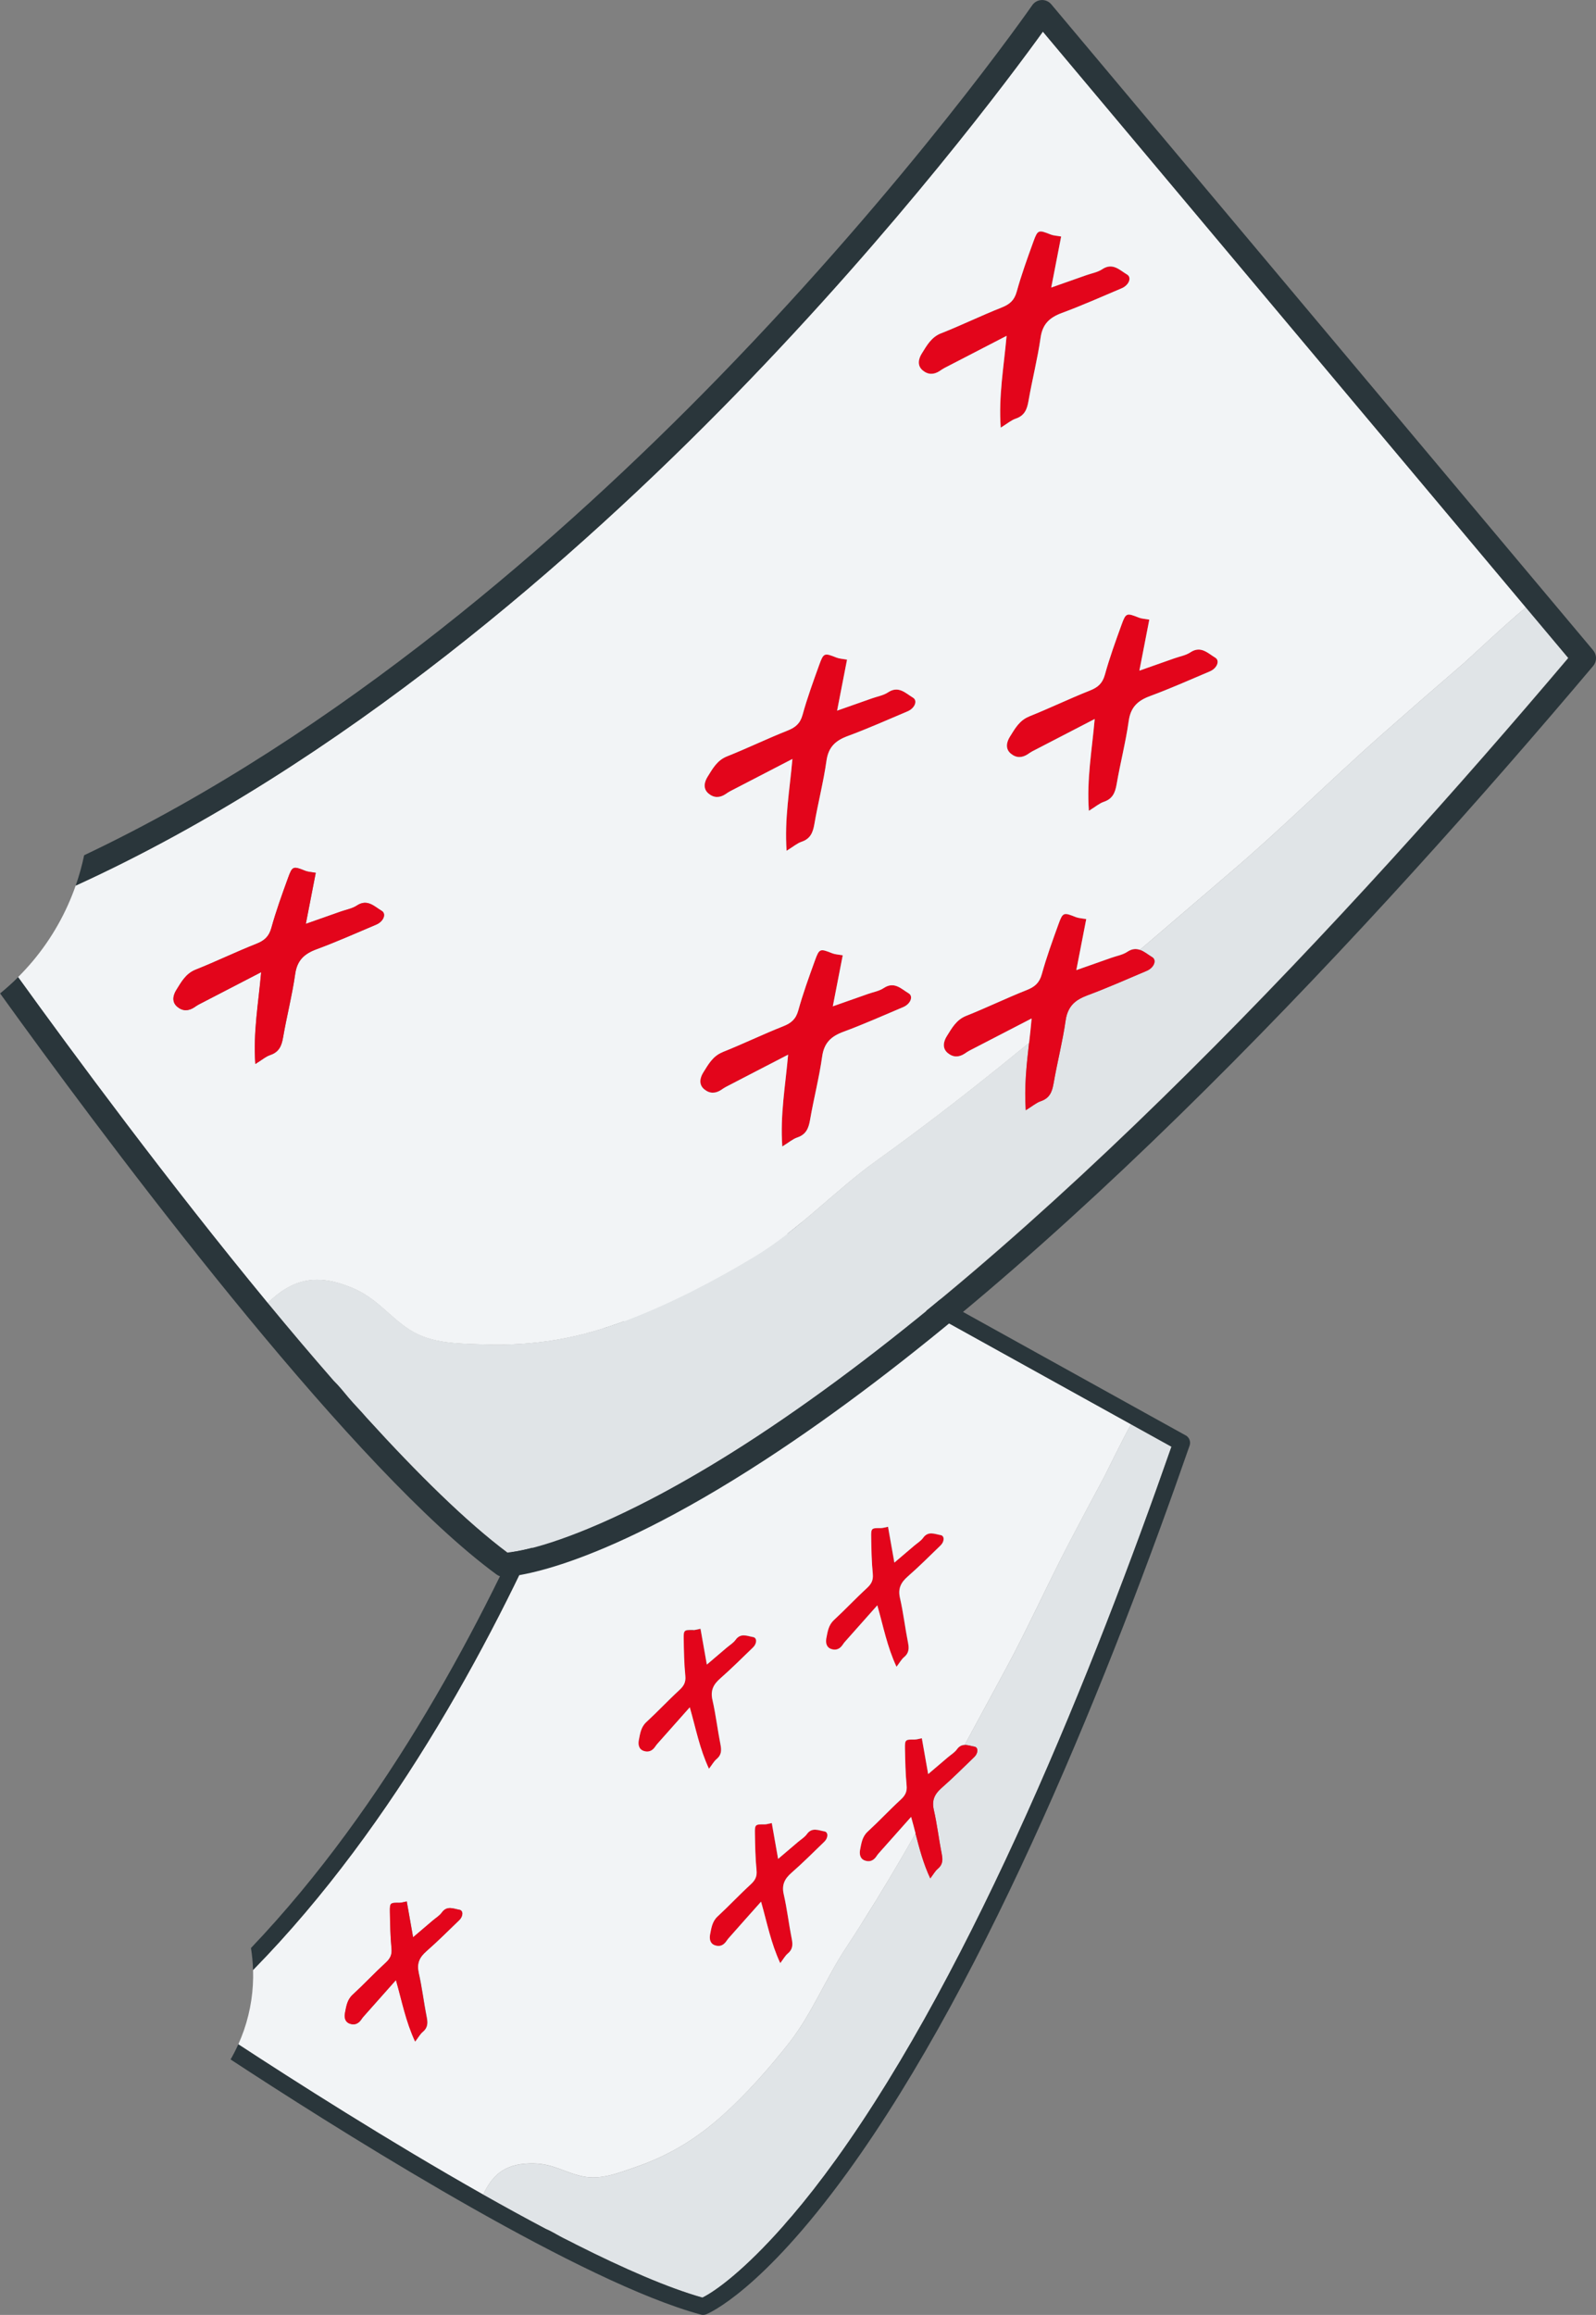
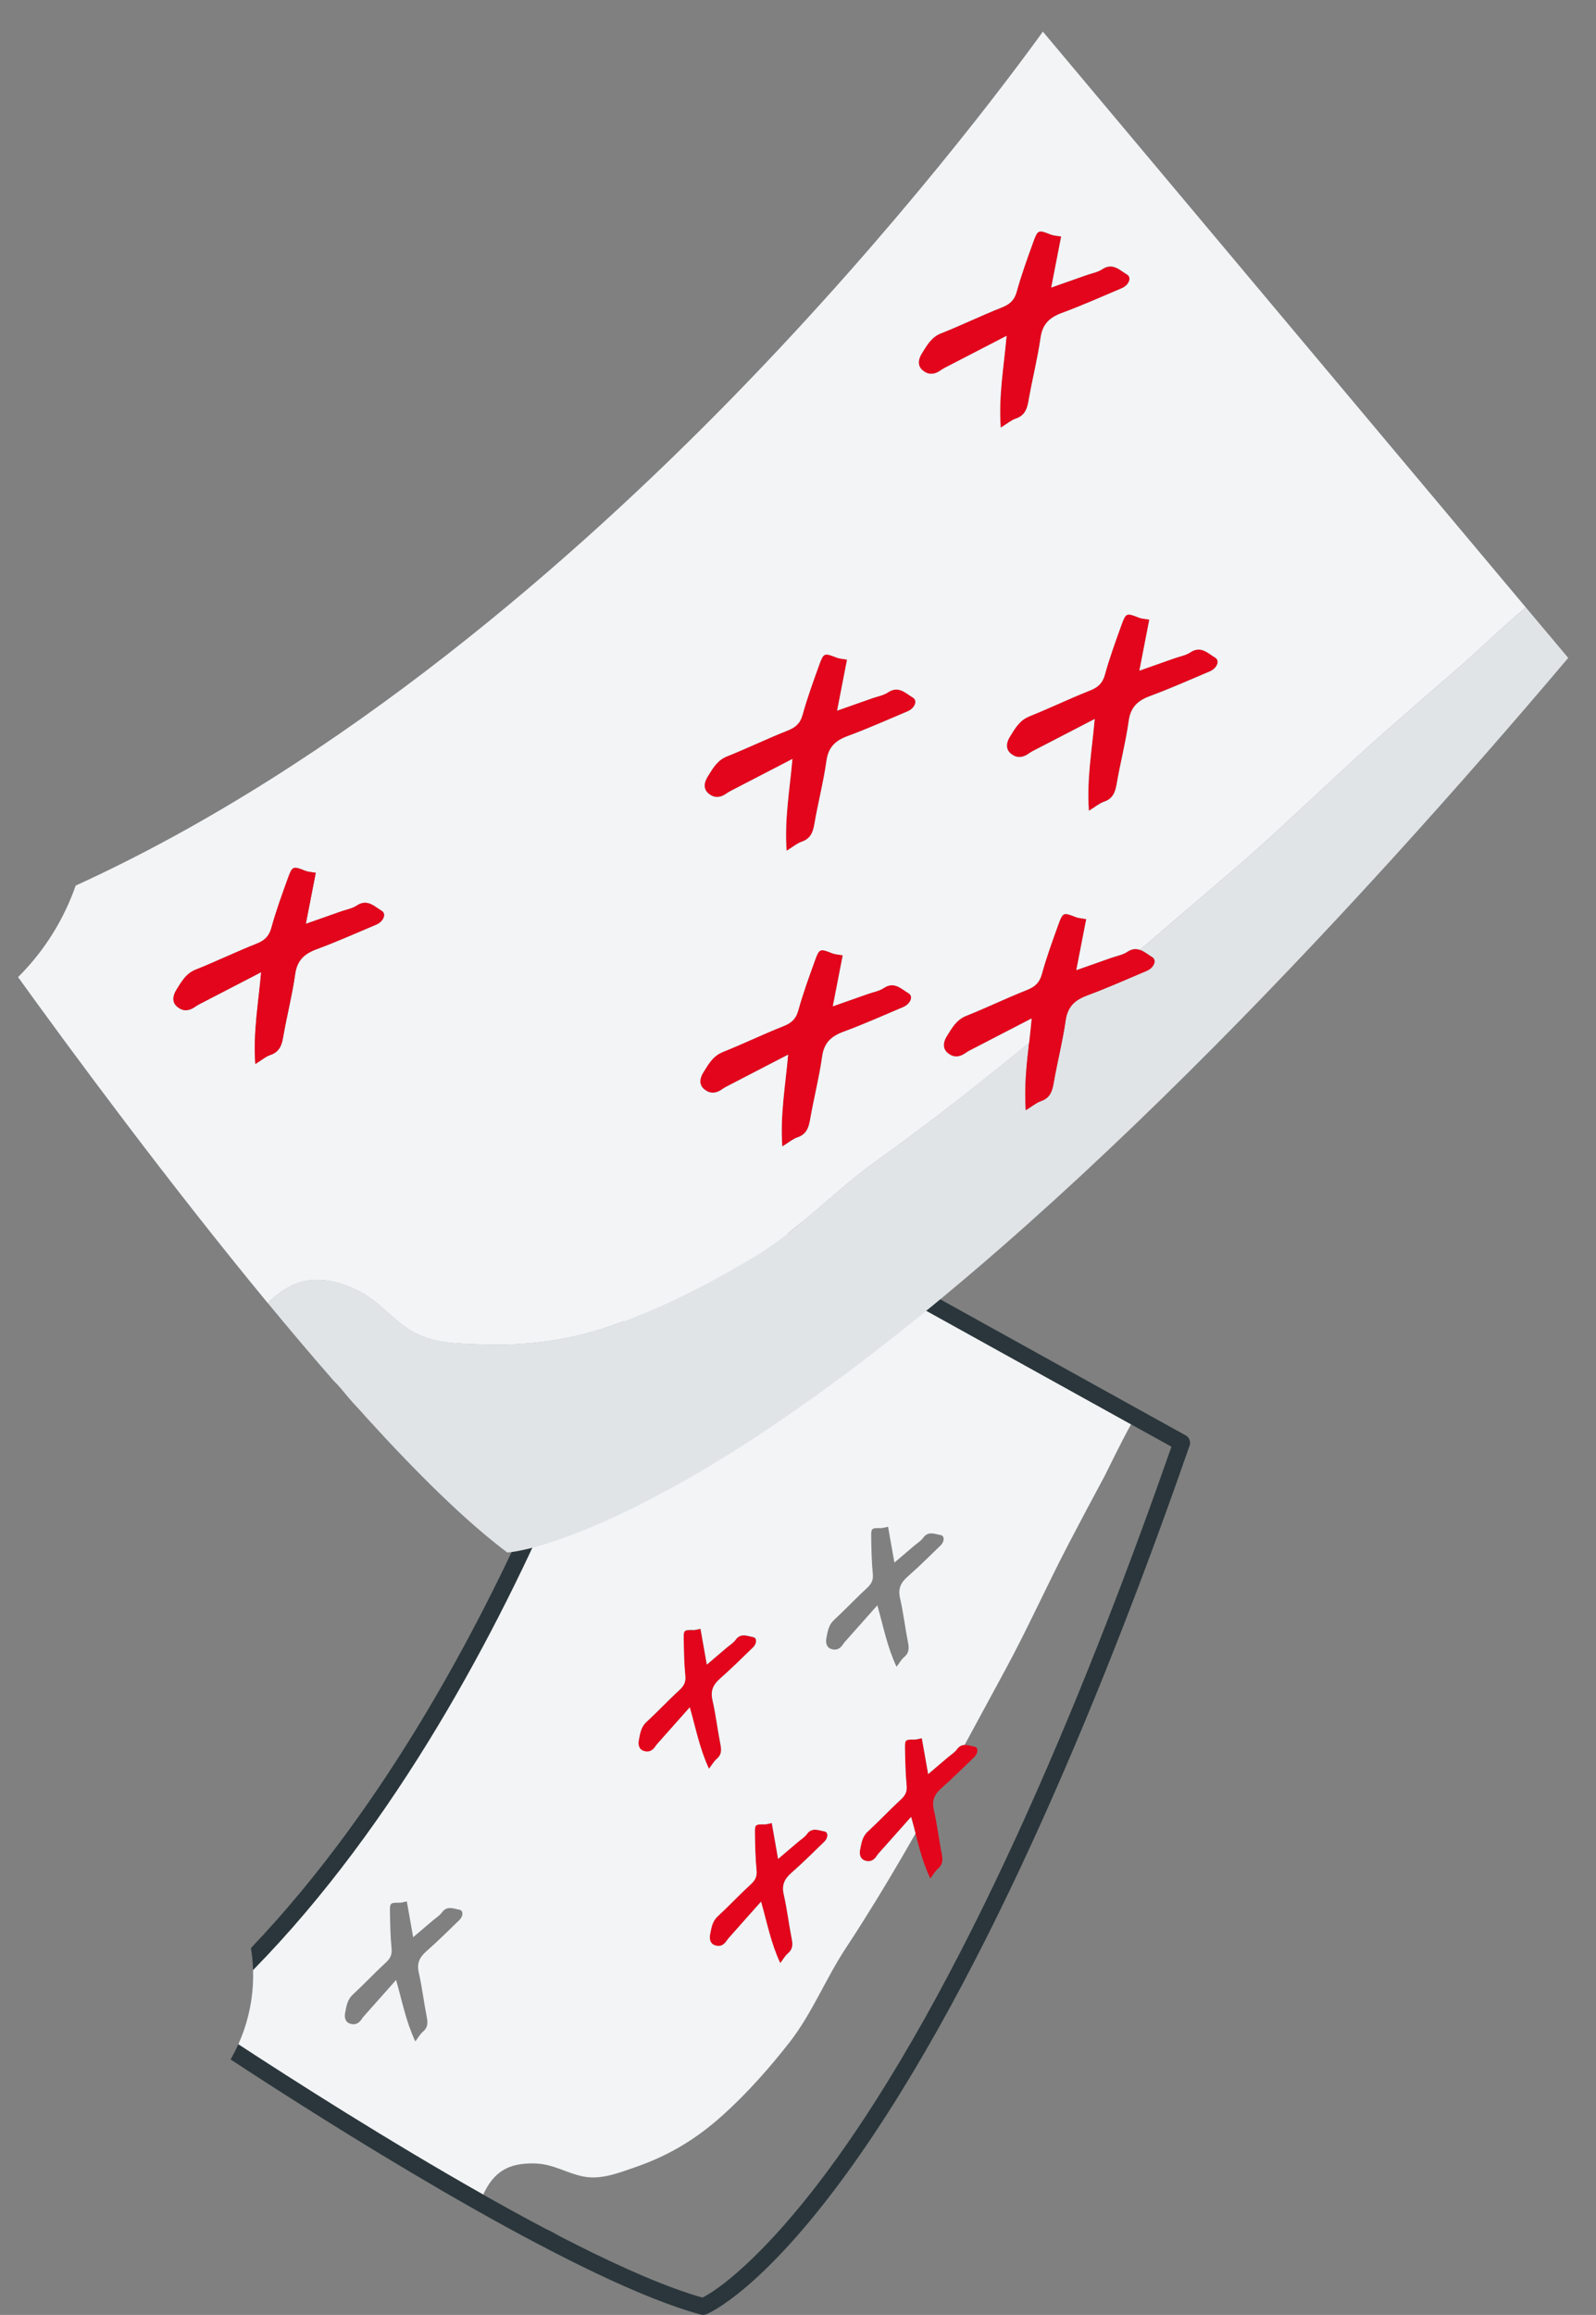
<svg xmlns="http://www.w3.org/2000/svg" viewBox="0 0 315.06 456.82">
  <rect x="0" y="0" width="315.06" height="456.82" fill="#808080" stroke="none" />
  <g>
    <g class="cls-5">
-       <path fill="#e0e4e7" d="M223.27,281.07c-1.88,3.33-4.79,9.41-5.25,10.26-2.33,4.33-4.64,8.67-6.92,13.03-4.36,8.33-8.22,17.01-12.69,25.23-2.67,4.91-5.32,9.83-7.99,14.75.64-.02,1.3.22,1.94.33.79.14.77,1.28-.02,2.04-2.14,2.06-4.24,4.17-6.48,6.13-.07.06-.13.13-.2.19-.84.79-1.35,1.59-1.44,2.61-.04.44-.01.92.11,1.46.66,2.89,1,5.86,1.58,8.77.23,1.16.21,2.08-.78,2.9-.51.42-.84,1.05-1.49,1.9-1.37-2.94-2.12-5.84-2.91-8.85-3.43,6.02-6.96,11.98-10.68,17.83-1.02,1.61-2.06,3.22-3.11,4.82-3.97,6.03-6.61,12.82-11.06,18.52-3.95,5.08-8.49,10.19-13.28,14.48-5.23,4.69-10.59,7.93-17.4,10.28-3.25,1.12-6.68,2.47-10.18,1.74-3.43-.73-5.77-2.46-9.55-2.55-5.16-.12-8.03,1.69-10.09,6.14,4.14,2.34,8.27,4.61,12.33,6.75,1.01.43,1.92.98,2.76,1.44,1.09.6,2.22,1.1,3.32,1.7,9.39,4.73,18.07,8.51,24.87,10.43,2.71-1.33,8.35-5.52,15.85-13.99.62-.76,1.24-1.49,1.86-2.14,2.7-3.17,5.6-6.86,8.68-11.14,27.4-38.1,51.05-97.24,66.2-140.64l-7.98-4.42Z" />
+       <path fill="#e0e4e7" d="M223.27,281.07l-7.98-4.42Z" />
      <path fill="#e3051b" d="M129.27,344.78c.14-.2.27-.4.43-.58,2.08-2.34,4.16-4.68,6.45-7.26,1.21,4.23,1.93,8.14,3.79,12.13.65-.85.98-1.48,1.49-1.9.99-.82,1.01-1.74.78-2.9-.58-2.91-.91-5.88-1.58-8.77-.43-1.88.17-3.06,1.53-4.25,2.24-1.96,4.34-4.07,6.48-6.13.79-.76.81-1.9.02-2.04-1.17-.2-2.46-.87-3.47.55-.44.62-1.17,1.05-1.77,1.56-1.23,1.05-2.46,2.1-3.9,3.32-.44-2.51-.84-4.75-1.25-7.07-.63.12-1.04.26-1.44.26-1.82-.02-1.92,0-1.89,1.78.05,2.43.09,4.86.32,7.27.12,1.25-.28,1.99-1.16,2.8-2.23,2.05-4.3,4.27-6.53,6.32-1.09,1-1.24,2.32-1.49,3.57-.15.75-.09,1.77.96,2.13.92.32,1.66.02,2.22-.77" />
      <path fill="#e3051b" d="M141.12,383.89c.92.32,1.66.02,2.22-.77.14-.2.27-.4.43-.58,2.08-2.34,4.16-4.68,6.45-7.26,1.21,4.23,1.93,8.14,3.79,12.13.65-.85.98-1.48,1.49-1.9.99-.82,1.01-1.74.78-2.9-.58-2.91-.91-5.88-1.58-8.78-.43-1.87.17-3.06,1.53-4.25,2.24-1.96,4.34-4.07,6.48-6.13.79-.76.81-1.91.02-2.04-1.17-.2-2.46-.87-3.47.55-.44.62-1.17,1.05-1.77,1.56-1.23,1.05-2.46,2.1-3.9,3.32-.44-2.51-.84-4.75-1.25-7.07-.63.12-1.04.26-1.44.26-1.82-.02-1.92,0-1.89,1.78.05,2.43.09,4.86.32,7.27.12,1.25-.28,1.99-1.17,2.8-2.23,2.05-4.3,4.27-6.53,6.33-1.09,1-1.24,2.32-1.49,3.57-.15.74-.09,1.77.96,2.13" />
      <path fill="#e3051b" d="M185.91,365.87c-.58-2.91-.91-5.88-1.58-8.77-.12-.54-.15-1.02-.11-1.46.09-1.01.6-1.82,1.44-2.6.07-.06.13-.13.2-.19,2.24-1.96,4.34-4.07,6.48-6.13.79-.76.81-1.91.02-2.04-.63-.11-1.3-.35-1.94-.33-.54.02-1.07.23-1.53.88-.44.62-1.17,1.05-1.77,1.56-1.23,1.05-2.46,2.1-3.9,3.32-.44-2.51-.84-4.75-1.25-7.07-.63.12-1.04.26-1.44.26-1.82-.02-1.92,0-1.89,1.78.05,2.42.09,4.86.32,7.27.12,1.25-.28,1.99-1.16,2.8-2.23,2.05-4.3,4.27-6.53,6.32-1.09,1-1.24,2.32-1.49,3.57-.15.74-.09,1.77.96,2.13.92.32,1.66.02,2.22-.77.14-.19.27-.4.43-.58,2.08-2.34,4.17-4.68,6.46-7.26.32,1.11.6,2.2.88,3.28.78,3.02,1.54,5.92,2.91,8.85.65-.85.98-1.48,1.49-1.9.98-.82,1.01-1.74.78-2.9" />
-       <path fill="#e3051b" d="M164.06,325.42c.92.32,1.66.02,2.22-.77.14-.2.27-.4.43-.59,2.08-2.34,4.16-4.68,6.45-7.26,1.21,4.23,1.93,8.14,3.79,12.13.65-.85.98-1.48,1.49-1.9.99-.82,1.01-1.74.78-2.9-.58-2.91-.91-5.88-1.58-8.77-.43-1.88.17-3.06,1.53-4.25,2.24-1.96,4.34-4.07,6.48-6.13.79-.76.81-1.9.02-2.04-1.17-.2-2.46-.87-3.47.55-.44.62-1.17,1.05-1.77,1.56-1.23,1.05-2.46,2.1-3.9,3.32-.44-2.51-.84-4.75-1.25-7.07-.63.12-1.04.26-1.44.26-1.82-.02-1.92,0-1.89,1.78.05,2.43.09,4.86.32,7.27.12,1.25-.28,1.99-1.17,2.8-2.23,2.05-4.3,4.27-6.53,6.32-1.09,1-1.24,2.32-1.49,3.57-.15.74-.09,1.77.96,2.13" />
      <path fill="#e3051b" d="M148.11,281.99c.99-.82,1.01-1.74.78-2.9-.58-2.91-.91-5.88-1.58-8.78-.43-1.87.17-3.06,1.53-4.25,2.24-1.96,4.34-4.07,6.48-6.13.79-.76.81-1.9.02-2.04-1.17-.2-2.46-.87-3.47.55-.44.62-1.17,1.05-1.77,1.56-1.23,1.05-2.46,2.1-3.9,3.32-.44-2.51-.84-4.75-1.25-7.07-.63.12-1.04.26-1.44.26-1.82-.02-1.92,0-1.89,1.78.05,2.43.09,4.86.32,7.27.12,1.25-.28,1.99-1.17,2.8-2.23,2.05-4.3,4.27-6.53,6.33-1.09,1-1.24,2.32-1.49,3.57-.15.74-.09,1.77.96,2.13.92.32,1.66.02,2.22-.77.14-.19.27-.4.43-.58,2.08-2.34,4.16-4.68,6.45-7.26,1.21,4.23,1.93,8.14,3.79,12.13.65-.85.98-1.48,1.49-1.9" />
      <path fill="#f2f4f6" d="M69.6,393.65c2.23-2.05,4.3-4.28,6.53-6.32.88-.81,1.29-1.55,1.17-2.8-.24-2.41-.28-4.85-.32-7.27-.03-1.77.07-1.8,1.89-1.78.4,0,.81-.14,1.44-.26.41,2.32.8,4.56,1.25,7.07,1.43-1.22,2.67-2.27,3.9-3.32.6-.51,1.32-.94,1.77-1.56,1.01-1.42,2.29-.75,3.47-.55.79.14.77,1.28-.02,2.04-2.14,2.06-4.25,4.18-6.48,6.13-1.36,1.19-1.96,2.38-1.53,4.25.66,2.89,1,5.86,1.58,8.77.23,1.16.21,2.08-.78,2.9-.51.42-.84,1.05-1.49,1.9-1.86-3.99-2.58-7.9-3.79-12.13-2.29,2.57-4.37,4.92-6.45,7.26-.16.18-.29.39-.43.59-.56.78-1.3,1.09-2.22.77-1.04-.36-1.1-1.39-.96-2.13.25-1.25.4-2.57,1.49-3.57M134.26,274.68c2.23-2.05,4.3-4.28,6.53-6.32.88-.81,1.29-1.55,1.17-2.8-.24-2.41-.28-4.85-.32-7.27-.03-1.77.07-1.8,1.89-1.78.4,0,.81-.14,1.44-.26.41,2.32.8,4.56,1.25,7.07,1.44-1.22,2.67-2.27,3.9-3.32.6-.51,1.33-.94,1.77-1.56,1.01-1.42,2.29-.75,3.47-.55.79.14.77,1.28-.02,2.04-2.14,2.06-4.25,4.17-6.48,6.13-1.36,1.19-1.96,2.38-1.53,4.25.66,2.89,1,5.86,1.58,8.78.23,1.16.21,2.08-.78,2.9-.51.42-.84,1.05-1.49,1.9-1.86-3.99-2.58-7.9-3.79-12.13-2.29,2.57-4.37,4.92-6.45,7.26-.16.18-.29.39-.43.59-.56.79-1.3,1.09-2.22.77-1.04-.36-1.1-1.39-.96-2.13.25-1.25.4-2.57,1.49-3.57M136.85,321.67c.4,0,.81-.14,1.44-.26.41,2.32.8,4.56,1.25,7.07,1.44-1.22,2.67-2.27,3.9-3.32.6-.51,1.32-.94,1.77-1.56,1.01-1.42,2.3-.75,3.47-.55.79.14.77,1.28-.02,2.04-2.14,2.06-4.25,4.17-6.48,6.13-1.36,1.19-1.96,2.38-1.53,4.25.66,2.89,1,5.86,1.58,8.77.23,1.16.21,2.08-.78,2.9-.51.42-.84,1.05-1.49,1.9-1.86-3.99-2.58-7.9-3.79-12.13-2.29,2.57-4.37,4.91-6.45,7.26-.16.18-.29.39-.43.58-.56.78-1.3,1.08-2.22.77-1.04-.36-1.1-1.39-.96-2.13.25-1.25.4-2.57,1.49-3.57,2.23-2.05,4.3-4.28,6.53-6.33.88-.81,1.29-1.55,1.16-2.8-.24-2.41-.28-4.85-.32-7.27-.03-1.77.07-1.8,1.89-1.78M141.66,378.19c2.23-2.05,4.3-4.28,6.53-6.32.88-.81,1.29-1.55,1.16-2.8-.24-2.41-.28-4.85-.32-7.27-.03-1.77.07-1.8,1.89-1.78.4,0,.8-.14,1.44-.26.41,2.32.8,4.56,1.25,7.07,1.44-1.22,2.67-2.27,3.9-3.32.6-.51,1.32-.94,1.77-1.56,1.01-1.42,2.29-.75,3.47-.55.79.14.77,1.28-.02,2.04-2.14,2.06-4.24,4.18-6.48,6.13-1.36,1.19-1.96,2.38-1.53,4.25.66,2.89,1,5.86,1.58,8.78.23,1.16.21,2.08-.78,2.9-.51.42-.84,1.05-1.49,1.9-1.86-3.99-2.58-7.9-3.79-12.13-2.29,2.57-4.38,4.91-6.45,7.26-.16.18-.29.39-.43.58-.56.79-1.3,1.09-2.22.77-1.04-.36-1.1-1.39-.96-2.13.25-1.25.4-2.57,1.49-3.57M164.6,319.72c2.23-2.05,4.3-4.28,6.53-6.32.88-.81,1.29-1.55,1.17-2.8-.24-2.41-.28-4.85-.32-7.27-.03-1.77.07-1.8,1.89-1.78.4,0,.81-.14,1.44-.26.41,2.32.8,4.56,1.25,7.07,1.43-1.22,2.67-2.27,3.9-3.32.6-.51,1.32-.94,1.77-1.56,1.01-1.42,2.29-.75,3.47-.55.79.14.77,1.28-.02,2.04-2.14,2.06-4.24,4.18-6.48,6.13-1.36,1.19-1.96,2.38-1.53,4.25.66,2.89,1,5.86,1.58,8.77.23,1.16.21,2.09-.78,2.9-.51.42-.84,1.05-1.49,1.9-1.86-3.99-2.58-7.9-3.79-12.13-2.29,2.57-4.37,4.91-6.45,7.26-.16.18-.29.39-.43.59-.56.79-1.3,1.08-2.22.77-1.04-.36-1.1-1.39-.96-2.13.25-1.25.4-2.57,1.49-3.57M47.05,403.41c10.78,7.05,29.54,19.04,48.34,29.66,2.06-4.45,4.93-6.26,10.09-6.14,3.78.09,6.12,1.83,9.55,2.55,3.5.74,6.93-.62,10.18-1.74,6.81-2.34,12.17-5.59,17.4-10.27,4.79-4.29,9.32-9.41,13.28-14.48,4.44-5.71,7.09-12.49,11.06-18.52,1.05-1.6,2.09-3.2,3.11-4.82,3.71-5.85,7.25-11.81,10.68-17.83-.28-1.08-.56-2.16-.88-3.28-2.29,2.57-4.37,4.92-6.46,7.26-.16.18-.29.39-.43.59-.56.79-1.3,1.09-2.22.77-1.04-.36-1.1-1.39-.96-2.13.25-1.25.4-2.57,1.49-3.57,2.23-2.05,4.3-4.28,6.53-6.33.88-.81,1.29-1.55,1.16-2.8-.23-2.41-.27-4.85-.32-7.27-.03-1.77.07-1.8,1.89-1.78.4,0,.81-.14,1.44-.26.41,2.32.8,4.56,1.25,7.07,1.43-1.22,2.67-2.27,3.9-3.32.6-.51,1.33-.94,1.77-1.56.46-.65.99-.86,1.53-.88,2.67-4.91,5.32-9.84,7.99-14.75,4.46-8.21,8.33-16.9,12.69-25.22,2.28-4.36,4.59-8.7,6.92-13.03.46-.86,3.37-6.93,5.25-10.26l-90.82-50.34c-1.91,7.24-8.93,32.34-21.73,62.11-12.33,28.69-32.41,67.02-60.77,95.92.12,3.94-.45,7.96-1.81,11.9-.33.94-.7,1.86-1.1,2.76" />
      <path fill="#2a363b" d="M234.08,283.27l-.79-.44-6.07-3.36-95.03-52.68c-.45-.25-1-.27-1.47-.07-.48.21-.82.62-.95,1.13-.07.28-7.07,28.75-22.12,63.74-11.93,27.73-31.15,64.56-58.11,92.83.23,1.43.37,2.88.41,4.34,28.36-28.9,48.44-67.23,60.77-95.92,12.8-29.78,19.82-54.87,21.73-62.11l90.82,50.34,7.98,4.42c-15.15,43.4-38.79,102.54-66.2,140.64-3.08,4.28-5.98,7.97-8.68,11.13-.63.74-1.25,1.46-1.86,2.15-7.5,8.46-13.13,12.66-15.85,13.99-6.8-1.92-15.48-5.71-24.87-10.43-1.1-.6-2.23-1.09-3.32-1.7-.84-.46-1.75-1.01-2.76-1.44-4.05-2.14-8.19-4.41-12.33-6.75-18.79-10.63-37.56-22.61-48.34-29.66-.46,1.03-.97,2.03-1.52,2.99,19.22,12.6,62.63,40.11,88.16,48.9,1.63.56,3.2,1.05,4.68,1.45.35.1.72.07,1.05-.06.44-.17,10.87-4.54,27.88-28.01,28.09-38.76,52.24-99.39,67.55-143.43.26-.76-.06-1.6-.76-2" />
-       <path fill="#e3051b" d="M82.65,389.29c-.43-1.88.17-3.06,1.53-4.25,2.24-1.96,4.34-4.07,6.48-6.13.79-.76.81-1.9.02-2.04-1.17-.2-2.46-.87-3.47.55-.44.62-1.17,1.05-1.77,1.56-1.23,1.05-2.46,2.1-3.9,3.32-.44-2.51-.84-4.75-1.25-7.07-.63.12-1.04.26-1.44.26-1.82-.02-1.92,0-1.89,1.78.05,2.43.09,4.86.32,7.27.12,1.25-.28,1.99-1.17,2.8-2.23,2.05-4.3,4.27-6.53,6.32-1.09,1-1.24,2.32-1.49,3.57-.15.74-.09,1.77.96,2.13.92.32,1.66.02,2.22-.77.14-.2.27-.4.43-.58,2.08-2.34,4.17-4.68,6.45-7.26,1.21,4.23,1.93,8.14,3.79,12.13.65-.85.98-1.48,1.49-1.9.99-.82,1.01-1.74.78-2.9-.58-2.91-.91-5.88-1.58-8.77" />
      <path fill="#e0e4e7" d="M301.21,119.87c-4.21,3.48-11.2,10.09-12.25,11-5.33,4.58-10.63,9.19-15.9,13.84-10.08,8.87-19.68,18.48-29.84,27.15-6.07,5.18-12.13,10.39-18.2,15.58.86.3,1.63.96,2.42,1.43.99.59.37,2.11-1.07,2.71-3.92,1.65-7.8,3.39-11.78,4.86-.13.05-.24.1-.36.15-1.53.62-2.62,1.43-3.26,2.73-.28.57-.49,1.22-.6,2-.59,4.2-1.67,8.33-2.39,12.51-.29,1.66-.79,2.89-2.52,3.47-.89.3-1.66.98-2.96,1.78-.32-4.62.15-8.87.65-13.3-7.66,6.27-15.42,12.41-23.37,18.32-2.19,1.63-4.4,3.24-6.62,4.83-8.38,6.01-15.38,13.71-24.23,19.04-7.87,4.75-16.53,9.25-25.12,12.52-9.38,3.57-18.18,5.16-28.47,4.79-4.91-.17-10.18-.12-14.47-2.9-4.21-2.73-6.43-6.24-11.43-8.29-6.82-2.81-11.58-1.86-16.6,3.02,4.32,5.24,8.67,10.38,12.98,15.31,1.12,1.09,2.06,2.29,2.94,3.34,1.15,1.36,2.4,2.6,3.56,3.96,10.11,11.12,19.74,20.6,27.83,26.65,4.3-.38,13.97-3.09,28.29-10.54,1.22-.7,2.41-1.35,3.58-1.91,5.22-2.85,10.98-6.28,17.27-10.41,56.05-36.78,117.86-103.55,160.29-153.68l-8.38-9.98Z" />
      <path fill="#e3051b" d="M143.23,156.71c.29-.19.57-.4.88-.56,3.97-2.06,7.95-4.11,12.32-6.38-.56,6.26-1.59,11.85-1.15,18.12,1.3-.8,2.07-1.47,2.96-1.78,1.73-.59,2.24-1.81,2.52-3.47.72-4.18,1.79-8.31,2.39-12.51.39-2.72,1.8-3.99,4.22-4.89,3.98-1.47,7.87-3.21,11.78-4.86,1.44-.61,2.05-2.13,1.07-2.72-1.46-.87-2.83-2.42-4.91-1.04-.91.61-2.1.8-3.16,1.18-2.18.77-4.36,1.54-6.9,2.43.7-3.58,1.32-6.77,1.96-10.07-.9-.17-1.52-.18-2.05-.39-2.41-.96-2.57-.97-3.43,1.4-1.18,3.26-2.37,6.53-3.29,9.87-.47,1.73-1.39,2.51-2.99,3.14-4.02,1.59-7.93,3.49-11.95,5.09-1.97.78-2.84,2.45-3.81,4-.58.92-1.03,2.32.18,3.33,1.06.89,2.21.87,3.36.11" />
      <path fill="#e3051b" d="M139.02,214.94c1.07.89,2.21.87,3.36.11.29-.19.57-.4.88-.56,3.97-2.06,7.95-4.11,12.32-6.38-.56,6.26-1.59,11.85-1.15,18.12,1.3-.8,2.07-1.48,2.96-1.78,1.73-.59,2.24-1.81,2.52-3.47.72-4.18,1.79-8.31,2.39-12.51.38-2.72,1.8-3.99,4.22-4.88,3.98-1.47,7.87-3.21,11.78-4.86,1.44-.61,2.05-2.13,1.07-2.72-1.46-.87-2.83-2.42-4.91-1.04-.91.61-2.09.8-3.16,1.18-2.18.77-4.36,1.54-6.9,2.43.7-3.58,1.32-6.77,1.96-10.07-.9-.17-1.52-.18-2.05-.39-2.41-.96-2.57-.97-3.43,1.4-1.18,3.26-2.37,6.53-3.29,9.86-.48,1.73-1.39,2.51-2.99,3.14-4.03,1.59-7.93,3.49-11.95,5.09-1.97.78-2.84,2.46-3.82,4-.58.92-1.02,2.32.18,3.33" />
      <path fill="#e3051b" d="M207.98,213.84c.72-4.18,1.79-8.31,2.39-12.51.11-.78.32-1.43.6-2,.64-1.3,1.73-2.12,3.26-2.73.12-.05.24-.1.36-.15,3.98-1.47,7.87-3.21,11.78-4.86,1.44-.61,2.05-2.13,1.07-2.71-.79-.47-1.55-1.14-2.42-1.43-.73-.25-1.54-.24-2.49.39-.91.61-2.1.8-3.16,1.18-2.18.77-4.36,1.54-6.9,2.43.7-3.58,1.32-6.77,1.96-10.07-.9-.17-1.52-.18-2.05-.39-2.41-.96-2.57-.97-3.43,1.4-1.18,3.26-2.37,6.53-3.29,9.86-.48,1.73-1.4,2.51-2.99,3.14-4.03,1.59-7.93,3.49-11.95,5.09-1.97.78-2.84,2.46-3.82,4-.58.92-1.02,2.32.18,3.33,1.07.89,2.21.87,3.36.11.29-.19.57-.4.88-.56,3.97-2.06,7.95-4.11,12.32-6.38-.15,1.65-.32,3.24-.5,4.82-.5,4.42-.97,8.68-.65,13.3,1.3-.8,2.07-1.48,2.96-1.78,1.73-.59,2.24-1.81,2.52-3.47" />
      <path fill="#e3051b" d="M199.54,148.7c1.07.89,2.21.87,3.36.11.29-.19.57-.4.88-.56,3.98-2.06,7.95-4.11,12.32-6.38-.56,6.26-1.59,11.85-1.15,18.12,1.3-.8,2.07-1.48,2.96-1.78,1.73-.59,2.24-1.81,2.52-3.47.72-4.18,1.79-8.31,2.39-12.51.39-2.72,1.8-3.99,4.22-4.89,3.98-1.47,7.87-3.21,11.78-4.86,1.44-.61,2.05-2.13,1.07-2.72-1.46-.87-2.83-2.42-4.91-1.04-.91.6-2.1.8-3.16,1.18-2.18.77-4.36,1.54-6.9,2.43.7-3.58,1.32-6.77,1.96-10.07-.9-.17-1.52-.18-2.05-.39-2.42-.96-2.57-.97-3.43,1.4-1.18,3.26-2.37,6.53-3.29,9.87-.48,1.73-1.4,2.51-2.99,3.13-4.03,1.59-7.93,3.49-11.95,5.09-1.97.78-2.84,2.45-3.82,4-.58.92-1.02,2.32.18,3.33" />
      <path fill="#e3051b" d="M200.5,82.63c1.73-.59,2.24-1.81,2.52-3.47.72-4.18,1.79-8.31,2.39-12.51.39-2.72,1.8-3.99,4.22-4.89,3.98-1.47,7.87-3.21,11.78-4.86,1.44-.61,2.05-2.13,1.07-2.71-1.46-.87-2.83-2.42-4.91-1.04-.91.6-2.1.8-3.16,1.18-2.18.77-4.36,1.54-6.9,2.43.7-3.58,1.32-6.77,1.96-10.07-.9-.17-1.52-.18-2.05-.39-2.41-.96-2.57-.97-3.43,1.4-1.18,3.26-2.37,6.53-3.29,9.87-.48,1.73-1.4,2.51-2.99,3.13-4.02,1.59-7.93,3.49-11.95,5.09-1.97.78-2.84,2.45-3.81,4-.58.92-1.02,2.32.18,3.33,1.07.89,2.21.87,3.36.11.29-.19.57-.4.88-.56,3.97-2.06,7.95-4.11,12.32-6.37-.56,6.26-1.59,11.85-1.15,18.12,1.3-.8,2.06-1.48,2.96-1.78" />
      <path fill="#f2f4f6" d="M38.63,191.35c4.03-1.6,7.93-3.5,11.95-5.09,1.59-.63,2.51-1.41,2.99-3.14.92-3.34,2.11-6.61,3.29-9.87.86-2.38,1.01-2.37,3.43-1.4.53.21,1.15.23,2.05.39-.64,3.3-1.26,6.49-1.96,10.07,2.54-.89,4.72-1.66,6.9-2.43,1.06-.38,2.25-.57,3.16-1.18,2.07-1.38,3.44.17,4.91,1.04.98.59.37,2.11-1.07,2.72-3.91,1.65-7.8,3.39-11.78,4.86-2.43.89-3.84,2.17-4.22,4.89-.59,4.2-1.67,8.33-2.39,12.51-.29,1.67-.79,2.89-2.52,3.47-.89.3-1.66.98-2.96,1.78-.44-6.27.6-11.86,1.15-18.12-4.37,2.26-8.35,4.32-12.32,6.38-.31.16-.59.37-.88.56-1.15.76-2.29.78-3.36-.11-1.21-1.02-.76-2.41-.18-3.33.97-1.54,1.85-3.22,3.81-4M185.77,65.78c4.02-1.59,7.93-3.5,11.95-5.09,1.59-.63,2.51-1.41,2.99-3.14.92-3.34,2.11-6.61,3.29-9.87.86-2.38,1.01-2.36,3.43-1.4.53.21,1.15.23,2.05.39-.64,3.3-1.26,6.49-1.96,10.07,2.54-.89,4.72-1.66,6.9-2.43,1.06-.38,2.25-.57,3.16-1.18,2.07-1.38,3.44.17,4.91,1.04.98.59.37,2.11-1.07,2.72-3.91,1.65-7.8,3.39-11.78,4.86-2.42.89-3.84,2.17-4.22,4.88-.6,4.2-1.67,8.33-2.39,12.51-.29,1.67-.79,2.89-2.52,3.47-.89.3-1.66.98-2.96,1.78-.44-6.27.6-11.86,1.16-18.12-4.37,2.26-8.35,4.32-12.32,6.37-.31.16-.59.37-.88.56-1.15.76-2.29.78-3.36-.11-1.21-1.01-.76-2.41-.18-3.33.97-1.54,1.85-3.22,3.82-4M165.16,129.78c.53.21,1.15.23,2.05.39-.64,3.3-1.26,6.49-1.96,10.07,2.54-.89,4.72-1.66,6.9-2.43,1.06-.38,2.25-.57,3.16-1.18,2.07-1.38,3.45.17,4.91,1.04.99.59.37,2.11-1.07,2.71-3.91,1.65-7.8,3.39-11.78,4.86-2.43.89-3.84,2.17-4.22,4.89-.59,4.2-1.67,8.32-2.39,12.51-.29,1.66-.79,2.89-2.52,3.47-.89.3-1.66.98-2.96,1.78-.44-6.27.6-11.86,1.15-18.12-4.37,2.26-8.35,4.32-12.32,6.38-.31.16-.59.37-.88.56-1.15.76-2.29.78-3.36-.11-1.21-1.01-.76-2.41-.18-3.33.97-1.54,1.85-3.22,3.81-4,4.03-1.6,7.93-3.5,11.95-5.09,1.59-.63,2.51-1.4,2.99-3.14.92-3.33,2.12-6.61,3.29-9.86.86-2.38,1.01-2.36,3.43-1.4M142.65,207.62c4.02-1.6,7.93-3.5,11.95-5.09,1.59-.63,2.51-1.4,2.99-3.14.92-3.33,2.11-6.6,3.29-9.86.86-2.38,1.01-2.36,3.43-1.4.53.21,1.15.23,2.05.39-.64,3.3-1.26,6.49-1.96,10.07,2.54-.9,4.72-1.66,6.9-2.43,1.06-.38,2.25-.57,3.16-1.18,2.07-1.38,3.45.17,4.91,1.04.99.59.37,2.11-1.07,2.72-3.92,1.65-7.8,3.39-11.78,4.86-2.43.89-3.84,2.17-4.22,4.89-.59,4.2-1.67,8.33-2.39,12.51-.29,1.67-.79,2.89-2.52,3.47-.89.3-1.66.98-2.96,1.78-.44-6.27.6-11.86,1.15-18.12-4.37,2.26-8.35,4.31-12.32,6.38-.31.16-.59.37-.88.56-1.15.76-2.29.78-3.36-.11-1.21-1.01-.76-2.41-.18-3.33.97-1.54,1.85-3.22,3.82-4M203.17,141.38c4.02-1.6,7.93-3.5,11.95-5.09,1.59-.63,2.51-1.41,2.99-3.13.92-3.34,2.11-6.61,3.29-9.87.86-2.38,1.01-2.36,3.43-1.4.53.21,1.15.23,2.05.39-.64,3.3-1.26,6.49-1.96,10.07,2.54-.89,4.72-1.66,6.9-2.43,1.06-.38,2.25-.57,3.16-1.18,2.07-1.38,3.45.17,4.91,1.04.98.59.37,2.11-1.07,2.72-3.91,1.65-7.8,3.39-11.78,4.86-2.42.89-3.84,2.17-4.22,4.89-.59,4.2-1.67,8.33-2.39,12.51-.29,1.66-.79,2.89-2.52,3.47-.89.3-1.66.98-2.96,1.78-.44-6.27.6-11.86,1.15-18.12-4.37,2.26-8.35,4.32-12.32,6.38-.31.16-.59.37-.88.56-1.15.76-2.29.78-3.36-.11-1.21-1.01-.76-2.41-.18-3.33.97-1.54,1.85-3.22,3.82-4M3.56,192.82c10.76,14.92,29.66,40.51,49.28,64.31,5.03-4.88,9.78-5.83,16.6-3.02,5,2.06,7.22,5.57,11.43,8.3,4.29,2.77,9.56,2.72,14.47,2.89,10.28.36,19.09-1.22,28.47-4.79,8.59-3.27,17.25-7.77,25.12-12.52,8.85-5.34,15.85-13.04,24.23-19.04,2.22-1.59,4.43-3.2,6.62-4.83,7.95-5.91,15.71-12.05,23.37-18.32.18-1.58.36-3.18.5-4.82-4.37,2.26-8.35,4.32-12.32,6.37-.31.16-.59.37-.88.56-1.15.76-2.29.78-3.36-.11-1.21-1.01-.76-2.41-.18-3.33.97-1.54,1.85-3.22,3.81-4,4.03-1.6,7.93-3.5,11.95-5.09,1.59-.63,2.51-1.41,2.99-3.14.92-3.33,2.11-6.61,3.29-9.86.86-2.38,1.01-2.37,3.43-1.4.53.21,1.15.23,2.05.39-.64,3.3-1.26,6.49-1.96,10.07,2.54-.89,4.72-1.66,6.9-2.43,1.06-.38,2.25-.57,3.16-1.18.95-.64,1.76-.65,2.49-.39,6.07-5.19,12.13-10.4,18.2-15.58,10.16-8.67,19.76-18.27,29.84-27.15,5.27-4.64,10.57-9.26,15.9-13.84,1.06-.91,8.04-7.52,12.25-11L205.87,6.24c-6.26,8.68-28.47,38.55-60.78,71.71-31.13,31.95-77.54,72.79-130.15,96.81-1.86,5.31-4.67,10.38-8.5,14.94-.92,1.09-1.88,2.13-2.87,3.12" />
-       <path fill="#2a363b" d="M314.51,128.34l-.83-.99-6.37-7.59L207.53.85c-.47-.56-1.19-.88-1.92-.84-.74.03-1.42.41-1.84,1.02-.24.34-24.15,34.72-62.13,73.69-30.1,30.88-74.6,70.16-125.03,94.05-.42,2.03-.98,4.03-1.67,6,52.62-24.02,99.02-64.86,130.15-96.81,32.31-33.16,54.53-63.04,60.78-71.71l95.35,113.63,8.38,9.98c-42.43,50.13-104.24,116.9-160.29,153.68-6.29,4.13-12.06,7.56-17.27,10.41-1.22.67-2.42,1.3-3.58,1.91-14.33,7.45-23.99,10.16-28.29,10.54-8.09-6.05-17.72-15.53-27.83-26.65-1.16-1.36-2.42-2.6-3.56-3.96-.88-1.05-1.82-2.24-2.94-3.34-4.31-4.93-8.66-10.07-12.98-15.31-19.62-23.79-38.52-49.39-49.28-64.31-1.14,1.14-2.33,2.21-3.56,3.21,19.18,26.65,62.99,85.56,92.54,110.36,1.89,1.59,3.73,3.04,5.49,4.33.42.3.92.46,1.43.46.67,0,16.82-.49,51.52-23.08,57.31-37.31,120.55-105.81,163.51-156.7.74-.88.75-2.17,0-3.05" />
      <path fill="#e3051b" d="M58.27,192.21c.39-2.72,1.8-3.99,4.22-4.89,3.98-1.47,7.87-3.21,11.78-4.86,1.44-.61,2.05-2.13,1.07-2.72-1.46-.87-2.83-2.42-4.91-1.04-.91.61-2.1.8-3.16,1.18-2.18.77-4.36,1.54-6.9,2.43.69-3.58,1.32-6.77,1.96-10.07-.9-.17-1.52-.18-2.05-.39-2.41-.96-2.57-.97-3.43,1.41-1.18,3.26-2.37,6.53-3.29,9.87-.48,1.73-1.4,2.5-2.99,3.13-4.03,1.59-7.93,3.49-11.95,5.09-1.97.78-2.84,2.46-3.81,4-.58.92-1.03,2.32.18,3.33,1.06.89,2.21.87,3.36.11.29-.19.57-.4.88-.56,3.98-2.06,7.95-4.11,12.32-6.38-.56,6.26-1.59,11.85-1.15,18.12,1.3-.8,2.06-1.48,2.96-1.78,1.73-.59,2.24-1.81,2.52-3.47.72-4.18,1.79-8.31,2.39-12.51" />
    </g>
  </g>
</svg>